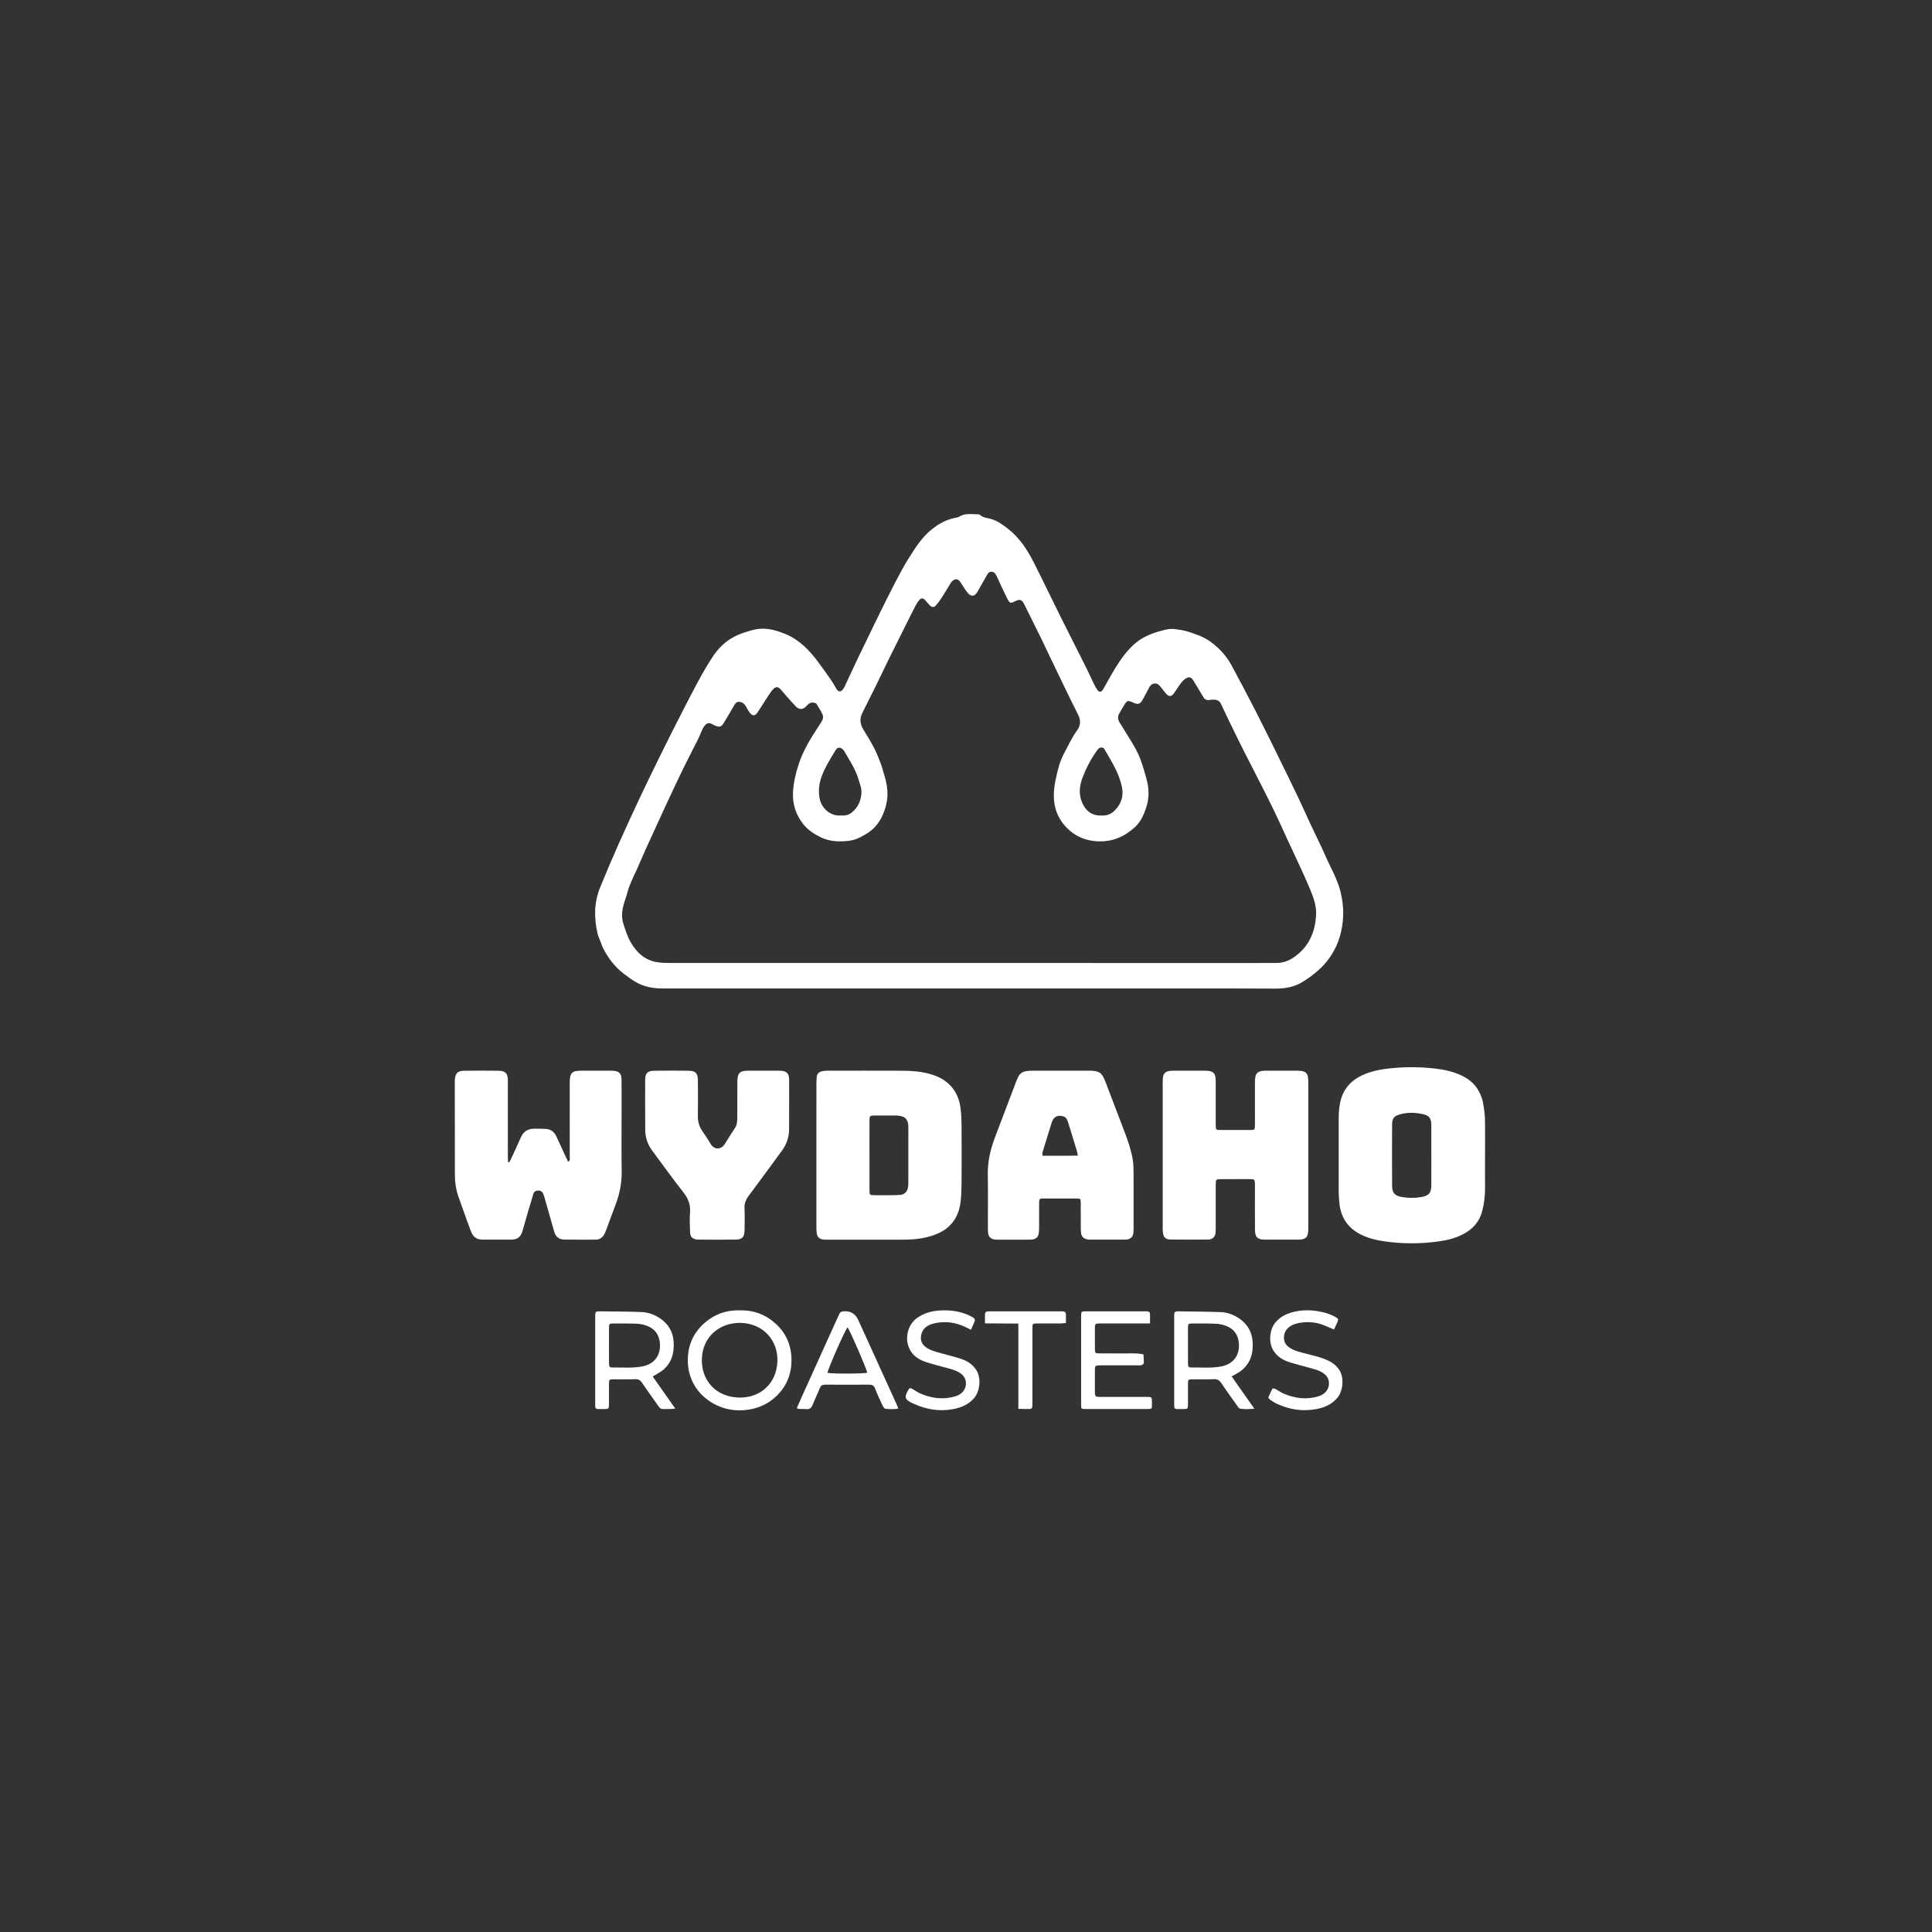
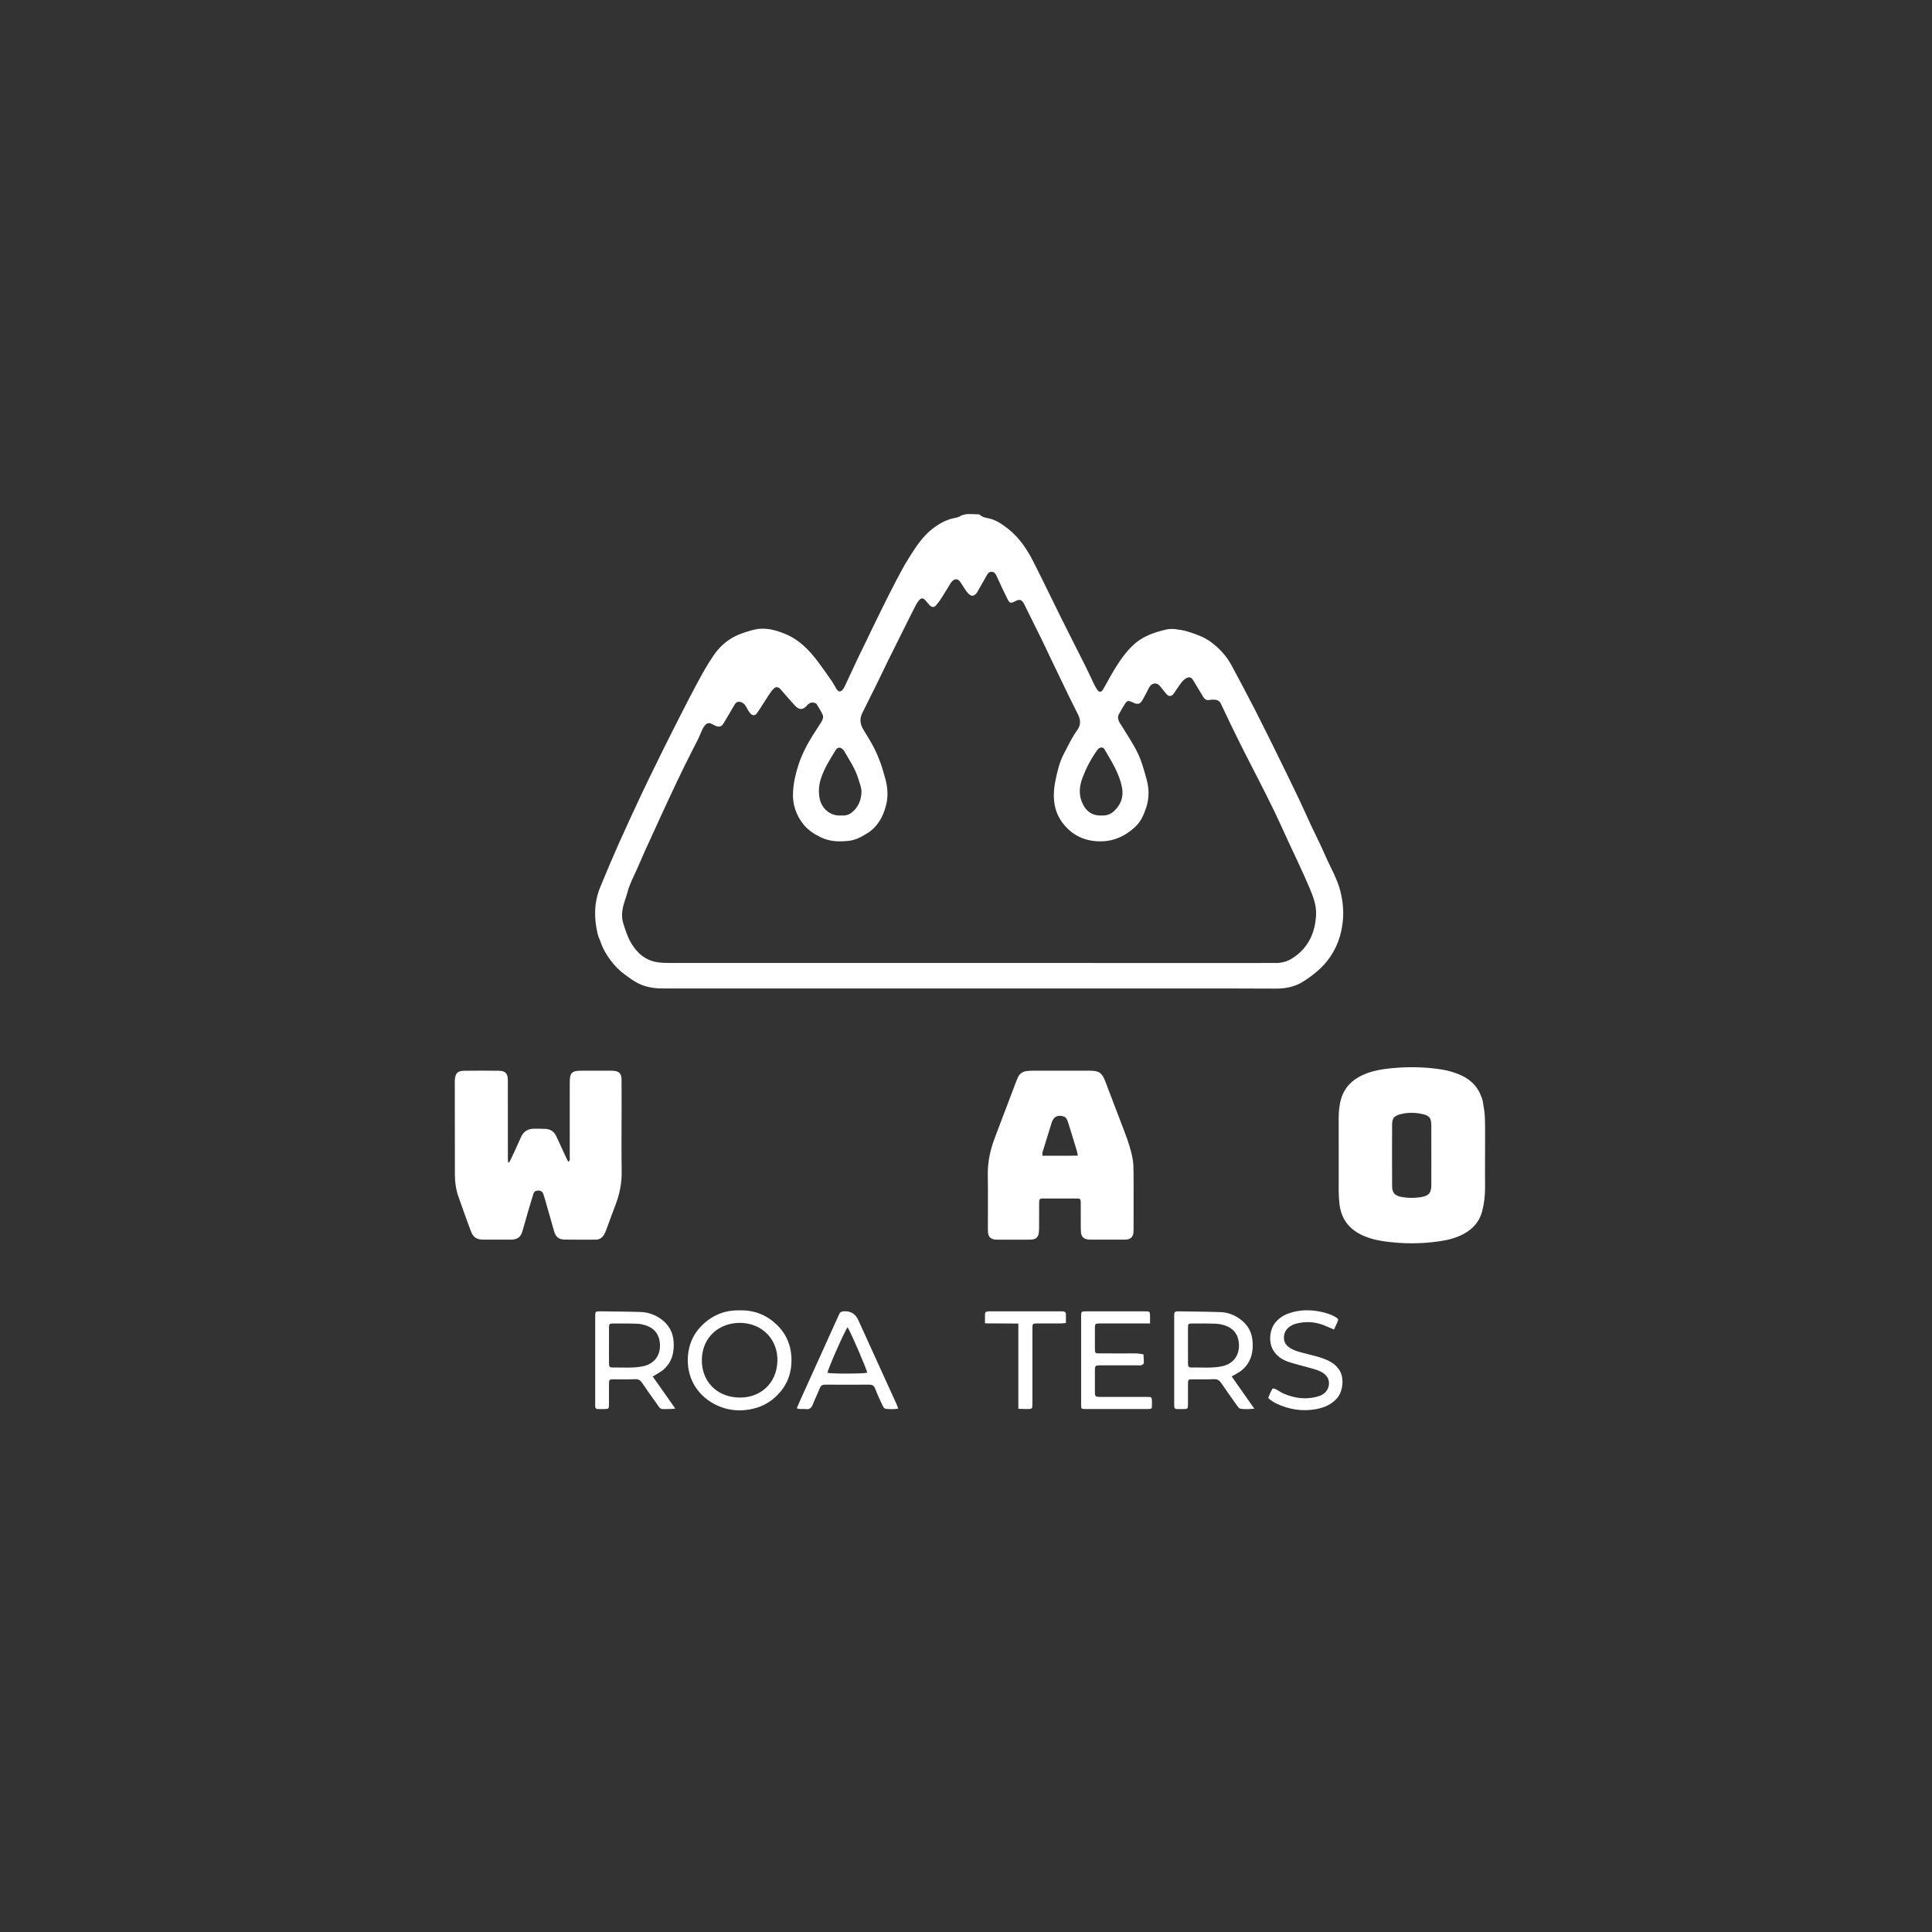
<svg xmlns="http://www.w3.org/2000/svg" id="Layer_2" data-name="Layer 2" viewBox="0 0 500 500">
  <rect x="0" y="0" width="500" height="500" fill="#333333" stroke="none" />
  <defs>
    <style>
      .cls-1 {
        fill: none;
      }

      .cls-2 {
        fill: #fff;
      }
    </style>
  </defs>
  <g id="bounding_box" data-name="bounding box">
    <rect class="cls-1" width="500" height="500" />
  </g>
  <g id="wydaho">
    <g>
      <path class="cls-2" d="M251.081,255.809c-25.705,0-51.41 0-77.115-0-1.117-0-2.236.031-3.351-.016-2.02-.085-3.986-.5-5.764-1.471-1.174-.641-2.266-1.446-3.337-2.256-1.32-.998-2.479-2.165-3.47-3.507-1.035-1.402-1.946-2.858-2.51-4.518-.272-.801-.68-1.564-.873-2.381-.961-4.065-.941-8.104.662-12.019,1.543-3.77,3.129-7.523,4.784-11.245,1.876-4.22,3.83-8.405,5.786-12.588,1.239-2.65,2.534-5.275,3.822-7.902,1.371-2.798,2.739-5.598,4.15-8.376,2.107-4.15,4.199-8.308,6.396-12.411,1.379-2.576,2.801-5.149,4.453-7.552,1.842-2.679,4.335-4.673,7.492-5.717,1.494-.494,2.963-1.031,4.568-1.126,2.258-.134,4.322.477,6.379,1.311,3.681,1.492,6.282,4.224,8.593,7.299,1.202,1.599,2.344,3.243,3.484,4.887.437.63.798,1.313,1.182,1.977.551.952,1.196.984,1.839.077.111-.157.211-.324.293-.498,1.205-2.575,2.4-5.154,3.611-7.725.557-1.182,1.147-2.349,1.718-3.525,1.294-2.667,2.568-5.343,3.881-8,1.347-2.726,2.699-5.451,4.109-8.144,1.052-2.01,2.117-4.023,3.326-5.939,1.722-2.73,3.435-5.474,6.042-7.524,1.787-1.405,3.696-2.462,5.939-2.889.376-.071.784-.142,1.098-.338,1.532-.959,3.208-.59,4.845-.587.149 0.0.346.015.44.107.865.832,2.047.804,3.088,1.14,1.615.521,2.949,1.498,4.25,2.515,2.947,2.303,4.954,5.362,6.617,8.64,2.402,4.735,4.685,9.53,7.051,14.284,2.09,4.201,4.232,8.377,6.332,12.573.774,1.546,1.483,3.124,2.24,4.678.252.517.531,1.027.857,1.499.454.658,1.055.628,1.46-.073,1.038-1.796,1.999-3.639,3.085-5.405,1.392-2.263,2.917-4.453,4.887-6.254,1.938-1.772,4.309-2.788,6.82-3.489,1.227-.342,2.466-.68,3.75-.517,1.1.14,2.22.283,3.273.611,2.125.662,4.232,1.353,6.08,2.71,2.247,1.651,4.07,3.64,5.383,6.08,2.061,3.83,4.108,7.667,6.09,11.538,2.104,4.111,4.137,8.259,6.178,12.402,1.752,3.556,3.49,7.12,5.198,10.697,1.061,2.221,2.039,4.48,3.082,6.71,1.222,2.613,2.549,5.181,3.692,7.827,1.34,3.101,3.117,6.02,3.94,9.341.626,2.527.877,5.086.61,7.674-.182,1.758-.535,3.476-1.162,5.158-1.131,3.033-2.908,5.595-5.328,7.69-1.274,1.103-2.651,2.123-4.099,2.982-2.096,1.243-4.438,1.64-6.878,1.625-6.628-.04-13.257-.03-19.885-.031-19.693-.003-39.386-.001-59.079-.001v-.009ZM250.989,249.219v-.002c3.468,0,6.937-0,10.405 0,19.924.003,39.848.007,59.771.01,3.044 0,6.088.001,9.132-.012,1.501-.006,2.916-.412,4.167-1.215,4.098-2.63,5.921-6.552,6.14-11.283.113-2.441-.774-4.725-1.693-6.905-1.747-4.144-3.723-8.192-5.605-12.279-1.158-2.514-2.283-5.044-3.486-7.536-1.285-2.666-2.634-5.301-3.973-7.941-1.268-2.502-2.574-4.985-3.835-7.49-1.226-2.436-2.426-4.885-3.621-7.337-.826-1.695-1.633-3.398-2.43-5.107-.314-.673-.865-.977-1.548-1.04-.454-.042-.927-.01-1.379.066-.742.125-1.244-.117-1.627-.772-.833-1.425-1.722-2.818-2.561-4.24-.462-.783-1.01-1.076-1.8-.65-.546.294-1.021.793-1.408,1.294-.658.85-1.2,1.789-1.832,2.662-.655.905-1.339.911-2.052.051-.565-.682-1.085-1.402-1.673-2.064-.68-.766-1.758-.716-2.4.077-.168.208-.294.452-.421.689-.526.982-1.013,1.986-1.574,2.947-.634,1.085-1.172,1.235-2.295.75-.177-.076-.346-.17-.523-.245-.861-.364-1.169-.328-1.669.425-.594.895-1.124,1.836-1.638,2.781-.338.62-.236,1.284.053,1.895.196.413.492.778.728,1.174,1.402,2.342,2.979,4.602,4.145,7.057.999,2.103,1.606,4.409,2.24,6.665.69,2.454.709,4.959-.11,7.4-.602,1.793-1.353,3.561-2.755,4.878-2.649,2.489-5.737,3.916-9.484,3.815-4.032-.109-7.221-1.8-9.547-4.995-1.579-2.169-2.19-4.741-2.093-7.426.043-1.187.209-2.383.457-3.545.489-2.295,1.012-4.585,2.13-6.69,1.1-2.072,2.071-4.211,3.465-6.121.9-1.233.927-2.575.255-3.933-.784-1.584-1.588-3.158-2.359-4.747-1.579-3.254-3.144-6.514-4.71-9.773-.866-1.803-1.706-3.619-2.587-5.415-1.423-2.899-2.879-5.782-4.302-8.681-.605-1.231-1.16-1.44-2.371-.812-1.147.594-1.405.567-1.996-.604-.95-1.882-1.821-3.805-2.701-5.721-.282-.615-.554-1.222-1.322-1.296-.814-.079-1.111.557-1.437,1.13-.798,1.403-1.595,2.807-2.393,4.21-.019.033-.043.064-.065.095-.672.932-1.411,1.014-2.2.198-.345-.356-.631-.775-.911-1.188-.409-.604-.762-1.246-1.187-1.838-.59-.823-1.327-.88-2.055-.193-.166.157-.312.344-.432.539-.768,1.241-1.506,2.502-2.296,3.729-.454.705-.946,1.395-1.499,2.023-.493.56-1.041.533-1.596-.018-.437-.432-.801-.937-1.223-1.385-.508-.538-.991-.556-1.479-.005-.353.4-.662.857-.907,1.331-.936,1.808-1.842,3.631-2.752,5.452-1.514,3.03-3.031,6.059-4.529,9.096-.97,1.967-1.897,3.956-2.864,5.924-1.222,2.485-2.453,4.965-3.704,7.435-.755,1.49-.581,2.889.258,4.279.935,1.547,1.901,3.08,2.736,4.68.673,1.289,1.215,2.653,1.732,4.015.395,1.041.653,2.134.984,3.2.802,2.581,1.119,5.169.397,7.844-.788,2.922-2.144,5.412-4.775,7.08-1.475.935-3.025,1.778-4.749,1.983-2.455.292-4.922.242-7.243-.862-1.759-.837-3.403-1.911-4.595-3.408-1.895-2.379-2.843-5.161-2.684-8.271.127-2.481.671-4.849,1.449-7.21.89-2.699,2.182-5.167,3.676-7.552.695-1.108,1.422-2.196,2.124-3.3.406-.638.725-1.363.399-2.076-.441-.966-1.039-1.86-1.583-2.778-.05-.085-.194-.119-.3-.164-.79-.339-1.507-.137-2.141.599-1.001,1.162-1.978,1.233-3.007.146-.974-1.028-1.894-2.108-2.834-3.169-.332-.374-.643-.767-.979-1.137-.647-.712-1.22-.782-1.871-.112-.501.516-.915,1.128-1.313,1.732-.973,1.475-1.873,3-2.884,4.448-.589.844-1.231.825-1.887.011-.406-.504-.711-1.094-1.027-1.665-.384-.693-.973-1.136-1.729-1.204-.758-.068-1.104.536-1.444,1.133-.855,1.506-1.753,2.987-2.642,4.473-.462.772-1.004.985-1.845.694-.396-.137-.769-.345-1.139-.547-.621-.34-1.199-.298-1.685.213-.285.3-.547.646-.725,1.017-.432.902-.77,1.85-1.214,2.745-1.127,2.272-2.321,4.511-3.433,6.789-1.467,3.005-2.902,6.027-4.314,9.058-1.606,3.449-3.172,6.916-4.757,10.375-.337.735-.691,1.462-1.018,2.201-.824,1.864-1.618,3.743-2.461,5.599-.843,1.855-1.791,3.663-2.287,5.66-.167.671-.409,1.323-.628,1.98-.657,1.969-1.058,3.981-.413,6.009.524,1.646,1.05,3.338,1.902,4.823,1.542,2.689,3.723,4.72,6.968,5.187.987.142,1.996.178,2.996.178,25.936.009,51.871.007,77.807.007ZM217.635,211.041c.952.097,1.95-.088,2.76-.728,1.631-1.288,2.422-3.048,2.547-5.099.076-1.255-.435-2.399-.783-3.575-.795-2.689-2.363-4.977-3.743-7.364-.075-.13-.199-.234-.31-.34-.664-.633-1.357-.585-1.826.177-1.406,2.287-2.851,4.55-3.739,7.119-.621,1.796-.776,3.586-.414,5.449.476,2.45,2.706,4.591,5.508,4.362ZM285.147,211.046c1.128.066,2.264-.263,3.22-1.178,1.781-1.705,2.48-3.746,1.992-6.171-.727-3.619-2.715-6.661-4.517-9.784-.317-.55-.981-.602-1.508-.189-.205.161-.357.398-.512.615-1.52,2.138-2.729,4.45-3.656,6.896-.766,2.022-1.031,4.126-.224,6.201.822,2.113,2.387,3.766,5.203,3.61Z" />
      <path class="cls-2" d="M131.763,300.842c.173-.322.364-.637.517-.969.839-1.817,1.696-3.626,2.492-5.463.655-1.514,1.759-2.294,3.402-2.299,1.001-.003,2.004-.006,3.003.042,1.311.063,2.244.719,2.794,1.917.819,1.784,1.642,3.566,2.466,5.348.189.408.392.81.596,1.231.581-.272.417-.705.418-1.054.007-2.852-.003-5.703-.005-8.555-.002-3.622-.005-7.245.002-10.867.005-2.544.527-3.072,3.031-3.08,2.466-.007,4.933-.002,7.399-.001.27 0.0.54-.003.809.018,1.547.12,2.143.704,2.163,2.259.033,2.62.015,5.241.015,7.861.001,5.318-.061,10.637.022,15.953.048,3.065-.561,5.957-1.655,8.788-.79,2.046-1.521,4.115-2.287,6.17-.161.432-.333.865-.552,1.27-.474.876-1.197,1.402-2.225,1.404-2.697.004-5.395.03-8.092-.019-1.455-.026-2.251-.691-2.668-2.119-.809-2.77-1.579-5.551-2.371-8.327-.127-.444-.258-.889-.423-1.32-.24-.63-.677-.929-1.313-.919-.586.01-1.068.222-1.255.825-.444,1.432-.88,2.867-1.3,4.307-.528,1.81-1.014,3.633-1.559,5.437-.454,1.502-1.303,2.12-2.902,2.133-2.428.02-4.856.017-7.283.003-1.658-.01-2.546-.623-3.147-2.205-.683-1.799-1.323-3.613-1.976-5.423-.443-1.231-.89-2.46-1.309-3.7-.597-1.769-.841-3.606-.848-5.461-.026-8.054-.02-16.108-.025-24.162-0-.154.001-.309.014-.462.134-1.654.736-2.276,2.417-2.297,2.967-.038,5.935-.039,8.901-0,1.789.024,2.396.682,2.399,2.504.01,6.667.002,13.333.005,20.0 0.0.396.041.793.063,1.189.088.013.176.027.265.04Z" />
-       <path class="cls-2" d="M211.284,298.877c-0-6.124-.002-12.249.003-18.373 0-.577.037-1.154.073-1.73.053-.847.552-1.347,1.337-1.531.481-.113.991-.144,1.488-.145,6.394-.009,12.788-.024,19.182.005,2.351.011,4.701.153,6.991.756,2.153.567,4.114,1.477,5.665,3.154,1.528,1.651,2.293,3.634,2.567,5.81.178,1.41.253,2.84.261,4.262.03,5.084.03,10.169.001,15.253-.009,1.538-.07,3.083-.243,4.61-.408,3.602-2.1,6.419-5.41,8.061-1.125.558-2.363.934-3.588,1.232-2.028.493-4.113.581-6.197.582-6.433.002-12.865.002-19.298-0-.346-0-.696.003-1.038-.038-1.041-.124-1.599-.661-1.72-1.69-.063-.534-.072-1.076-.072-1.614-.005-6.201-.003-12.403-.003-18.604ZM225.021,299.03c0,1.424 0,2.848-0,4.272-0,1.578-.005,3.156.001,4.734.005,1.224.062,1.277,1.322,1.287.693.006,1.386.005,2.078-.001,1.462-.014,2.927.018,4.385-.065,1.327-.076,2.077-.886,2.221-2.214.025-.229.047-.461.048-.691.004-4.888.007-9.776.004-14.664-.002-2.389-1.234-2.882-2.978-2.989-.154-.009-.308-.009-.462-.009-1.771-.001-3.541-.009-5.312.001-1.201.007-1.303.108-1.306,1.332-.008,3.002-.003,6.004-.002,9.007Z" />
      <path class="cls-2" d="M384.327,299.05c-0,2.735-.02,5.469.006,8.204.02,2.129-.224,4.219-.767,6.274-.702,2.655-2.395,4.517-4.757,5.804-2.022,1.101-4.236,1.627-6.492,1.943-4.641.652-9.294.652-13.935.001-2.138-.3-4.231-.802-6.186-1.775-3.256-1.621-5.098-4.244-5.531-7.839-.138-1.144-.206-2.303-.21-3.456-.02-6.239-.019-12.479-.003-18.718.005-1.734.125-3.459.632-5.14.724-2.402,2.189-4.211,4.327-5.473,2.472-1.459,5.223-2.034,8.028-2.35,3.917-.441,7.844-.44,11.762-.006,2.416.268,4.783.762,7.009,1.805,2.17,1.017,3.856,2.524,4.839,4.735.31.697.604,1.429.732,2.175.247,1.436.486,2.891.521,4.344.077,3.156.024,6.316.024,9.474ZM370.43,299.077h-.004c0-2.618.015-5.236-.005-7.854-.014-1.856-.48-2.51-2.297-2.907-1.933-.423-3.9-.461-5.829.081-1.533.43-2.015,1.048-2.021,2.658-.02,5.313-.023,10.626.002,15.938.008,1.718.737,2.479,2.464,2.783,1.645.289,3.289.308,4.941.046,2.08-.33,2.729-1.034,2.743-3.122.018-2.541.004-5.082.004-7.623Z" />
-       <path class="cls-2" d="M338.589,299.023c-0,6.09-0,12.18-0,18.269,0,.308.003.617-.001.925-.028,1.942-.644,2.588-2.552,2.6-2.891.017-5.781.017-8.672 0-1.928-.011-2.562-.628-2.576-2.58-.028-3.7-.018-7.4-.008-11.1.006-2.112.02-1.991-1.931-1.984-2.235.007-4.471-.001-6.706.002-1.467.002-1.511.044-1.513,1.477-.003,3.7.001,7.4-.003,11.1-.001.462-.006.927-.06,1.384-.108.92-.628,1.465-1.517,1.645-.113.023-.229.038-.344.038-3.276.003-6.552.032-9.827-.01-1.231-.016-1.807-.645-1.928-1.86-.038-.382-.042-.77-.042-1.154-.002-12.526-.002-25.053-0-37.579 0-.423.004-.849.05-1.27.116-1.073.584-1.571,1.657-1.759.339-.06.69-.071,1.036-.072,2.737-.006,5.473-.006,8.21-.001.346.001.697.011,1.036.068,1.125.191,1.589.698,1.692,1.85.041.46.039.924.039,1.386.003,3.584-.002,7.169.002,10.753.001,1.242.05,1.291,1.313,1.294,2.505.007,5.011.005,7.516.001,1.258-.002,1.313-.052,1.315-1.291.006-3.623-0-7.246.005-10.869.001-.461-0-.93.074-1.382.186-1.14.662-1.59,1.817-1.758.341-.05.692-.052,1.038-.052,2.659-.004,5.319-.01,7.978.001,2.353.01,2.901.574,2.903,2.965.004,6.321.001,12.642.001,18.963Z" />
      <path class="cls-2" d="M293.372,309.932c0,2.582.002,5.164-.002,7.745-.001.462-0.0.927-.046,1.385-.094.953-.653,1.544-1.592,1.704-.264.045-.537.052-.806.052-2.89.003-5.78.003-8.67-.001-.269-0-.541-.012-.806-.056-1.017-.168-1.568-.724-1.681-1.753-.063-.572-.06-1.153-.062-1.731-.007-2.004.006-4.008-.007-6.011-.006-.975-.106-1.092-1.046-1.098-2.89-.017-5.78-.017-8.67-.001-.929.005-1.05.139-1.056,1.096-.014,2.119.001,4.239-.008,6.358-.002.5-.017,1.004-.085,1.498-.144,1.036-.69,1.545-1.743,1.67-.229.027-.462.031-.692.031-2.736.002-5.472.003-8.208-.001-.307-0-.62-.006-.921-.06-.885-.158-1.44-.73-1.545-1.622-.058-.496-.061-1-.061-1.5-.004-4.547.055-9.095-.022-13.641-.055-3.297.647-6.422,1.791-9.471,1.838-4.899,3.708-9.786,5.568-14.677.123-.323.278-.634.412-.954.408-.974,1.154-1.531,2.178-1.686.568-.086,1.15-.112,1.726-.113,4.817-.009,9.634-.005,14.45-.005.116-0.0.231-.001.347.001,2.359.028,3.104.573,3.945,2.794,1.676,4.426,3.368,8.845,5.059,13.265.868,2.268,1.634,4.57,2.041,6.967.173,1.019.19,2.07.203,3.108.029,2.235.009,4.47.009,6.705ZM278.955,299.068c-.127-.577-.193-.979-.306-1.368-.247-.849-.52-1.691-.78-2.537-.498-1.617-.976-3.241-1.503-4.849-.189-.578-.427-1.155-1.115-1.374-1.5-.477-2.591.05-3.062,1.547-.809,2.568-1.604,5.14-2.386,7.716-.071.233-.009.505-.009.909,3.041-.019,6.017.035,9.162-.043Z" />
-       <path class="cls-2" d="M204.223,286.187c0,1.964.003,3.929-.001,5.893-.003,2.063-.568,3.951-1.794,5.623-2.892,3.944-5.766,7.901-8.696,11.817-.726.97-1.116,1.936-1.056,3.173.091,1.883.042,3.774.015,5.661-.026,1.851-.607,2.447-2.422,2.46-3.081.022-6.163.007-9.245.005-.231-0-.463-.006-.692-.033-1.092-.133-1.689-.687-1.731-1.795-.065-1.731-.159-3.475-.021-5.196.163-2.05-.477-3.656-1.751-5.262-2.774-3.499-5.351-7.153-8.02-10.735-1.192-1.599-1.813-3.383-1.82-5.374-.016-4.314-.043-8.628-.018-12.942.01-1.756.622-2.353,2.399-2.375,2.965-.037,5.932-.039,8.898.003,1.73.025,2.334.672,2.348,2.43.025,3.081.046,6.164-.003,9.244-.024,1.487.328,2.795,1.197,4.007.762,1.063,1.452,2.179,2.129,3.298.904,1.495,2.706,1.511,3.646-.034.84-1.381,1.717-2.74,2.608-4.089.565-.855.618-1.808.622-2.773.011-3.004.004-6.009.013-9.013.001-.46.007-.929.09-1.379.192-1.036.625-1.449,1.672-1.632.377-.066.767-.073,1.151-.074,2.542-.006,5.084-.003,7.627-.002.231 0.0.463-.002.693.016,1.537.117,2.141.711,2.163,2.261.033,2.272.008,4.545.008,6.818h-.008Z" />
      <path class="cls-2" d="M191.478,339.126c3.614-.106,6.767,1.122,9.374,3.543,2.725,2.531,4.011,5.733,3.981,9.5-.028,3.507-1.258,6.499-3.693,8.933-1.701,1.699-3.779,2.893-6.168,3.46-3.215.763-6.363.557-9.361-.824-4.75-2.188-7.74-6.607-7.609-12.03.086-3.596,1.42-6.624,4.006-9.029,2.637-2.454,5.831-3.673,9.472-3.553ZM191.621,342.352c-5.491-.043-9.86,3.669-9.984,9.466-.115,5.398,3.588,9.704,9.584,9.867,5.459.149,9.805-3.557,9.972-9.468.149-5.267-3.606-9.717-9.572-9.866Z" />
      <path class="cls-2" d="M168.919,356.232c1.955,2.779,3.827,5.439,5.845,8.307-.608.054-1.002.123-1.395.117-2.917-.044-2.118.416-3.813-1.948-1.145-1.597-2.291-3.195-3.379-4.83-.453-.68-.947-.98-1.795-.946-1.847.074-3.699.021-5.549.033-1.178.007-1.224.057-1.228,1.257-.006,1.773.008,3.546-.004,5.319-.007,1.027-.094,1.101-1.132,1.12-.539.01-1.08-.016-1.619.003-.604.022-.837-.276-.81-.846.009-.192-.002-.385-.002-.578-0-7.439-.001-14.877.001-22.316 0-1.553.005-1.57,1.517-1.552,3.429.041,6.859.054,10.285.171,1.921.066,3.697.71,5.269,1.851,1.957,1.42,3.036,3.336,3.218,5.745.213,2.824-.392,5.371-2.619,7.316-.457.4-1.001.703-1.516,1.033-.375.24-.77.451-1.273.744ZM157.604,348.168h.003c0,1.578-.017,3.156.007,4.733.012.809.176,1.015.928,1.004,2.573-.037,5.157.219,7.715-.282,3.759-.737,4.958-3.741,4.432-6.656-.346-1.917-1.491-3.187-3.273-3.85-.783-.291-1.638-.496-2.469-.53-2.113-.088-4.231-.075-6.347-.068-.875.003-.98.131-.99,1.031-.017,1.539-.005,3.078-.005,4.617Z" />
      <path class="cls-2" d="M318.749,356.213c1.987,2.828,3.856,5.486,5.87,8.353-1.39.143-2.528.178-3.648-.001-.302-.048-.585-.468-.801-.77-1.389-1.944-2.781-3.885-4.117-5.865-.477-.708-.987-1.038-1.883-.998-1.846.083-3.699.02-5.549.034-1.112.008-1.167.067-1.172,1.196-.009,1.773.006,3.546-.004,5.319-.006,1.104-.076,1.166-1.187,1.181-.539.008-1.079-.01-1.619.001-.543.011-.765-.264-.754-.781.005-.231-.004-.462-.004-.694-0-7.438-.001-14.877-0-22.315,0-.231.008-.462.006-.694-.004-.588.302-.82.87-.81,3.736.065,7.475.065,11.208.207,1.836.07,3.532.746,5.029,1.851,1.906,1.407,2.974,3.288,3.166,5.652.233,2.868-.382,5.446-2.648,7.416-.43.374-.937.663-1.423.968-.382.24-.787.443-1.341.752ZM307.446,348.13h.002c0,1.578-.014,3.156.006,4.734.011.838.16,1.05.886,1.04,2.573-.036,5.157.215,7.717-.273,3.826-.73,5.021-3.802,4.457-6.738-.359-1.871-1.489-3.109-3.223-3.76-.817-.307-1.713-.511-2.582-.549-2.075-.092-4.155-.073-6.233-.066-.928.003-1.019.122-1.027,1.109-.012,1.501-.003,3.002-.003,4.503Z" />
      <path class="cls-2" d="M297.632,342.511c-.628,0-1.042 0-1.457,0-3.66-0-7.321-.001-10.981-.001-.27-0-.54-.009-.809.003-.904.04-.989.126-1.026,1.004-.003.077-.001.154-.001.231-0,1.772-.007,3.545.003,5.317.006,1.106.08,1.187,1.185,1.193,2.35.012,4.701.003,7.051.003.886-0,1.774-.029,2.658.01.559.025,1.113.153,1.669.234.042.759.129,1.52.094,2.275-.009.193-.379.443-.63.53-.277.096-.609.041-.917.041-3.044.001-6.088 0-9.132 0-.193-0-.385-.003-.578-.001-1.315.013-1.397.086-1.402,1.36-.007,1.811-.002,3.622-.001,5.433 0.0.154-.007.309.005.462.059.711.196.853.918.908.307.024.616.007.924.007,3.892-0,7.783-.004,11.675.001,1.177.002,1.235.067,1.248,1.24.005.462-.003.925-.021,1.386-.004.108-.072.213-.139.4-.27.035-.563.107-.856.107-5.394.007-10.788.008-16.183.002-1.068-.001-1.132-.055-1.133-1.095-.007-7.667-.007-15.335-0-23.002.001-1.101.096-1.189,1.186-1.191,5.124-.006,10.249-.006,15.373-.001,1.215.001,1.268.067,1.277,1.336.004.531.001,1.063.001,1.805Z" />
      <path class="cls-2" d="M232.468,364.552c-1.197.19-2.272.165-3.321.037-.294-.036-.605-.546-.772-.903-.67-1.428-1.341-2.861-1.9-4.334-.305-.805-.787-1.011-1.573-1.006-3.776.025-7.553.024-11.33.001-.704-.004-1.128.199-1.403.895-.565,1.43-1.258,2.81-1.824,4.241-.341.863-.814,1.339-1.799,1.187-.738-.114-1.518.153-2.351-.226.501-1.13.971-2.213,1.458-3.289,3.061-6.768,6.126-13.534,9.19-20.301.111-.245.248-.481.342-.732.204-.55.614-.723,1.168-.76q2.654-.177,3.772,2.273c3.301,7.251,6.602,14.501,9.899,21.753.153.336.265.691.444,1.163ZM219.356,343.508c-.704.783-5.107,10.8-5.21,11.775,1.003.283,9.421.261,10.284-.026-.059-.78-4.236-10.483-5.074-11.749Z" />
      <path class="cls-2" d="M345.241,344.079c-1.079-.456-1.916-.838-2.774-1.168-2.187-.841-4.445-.945-6.707-.435-1.917.432-3.272,1.599-3.456,3.259-.137,1.235.265,2.186,1.253,2.912,1.18.867,2.573,1.191,3.95,1.557,2.155.573,4.361.989,6.379,1.989,1.194.592,2.176,1.42,2.869,2.596,1.078,1.831.886,5.219-.723,7.057-1.453,1.66-3.328,2.451-5.411,2.834-3.599.662-7.047.1-10.335-1.461-.586-.278-1.123-.667-1.657-1.041-.174-.122-.421-.418-.376-.533.304-.778.652-1.542,1.059-2.27.05-.09.57-.009.81.115.716.367,1.369.872,2.105,1.185,2.96,1.26,6.011,1.627,9.126.639,1.555-.493,2.504-1.72,2.58-3.08.064-1.136-.368-2.02-1.252-2.709-1-.779-2.197-1.093-3.381-1.429-1.814-.515-3.651-.956-5.45-1.517-1.842-.574-3.445-1.521-4.43-3.29-1.143-2.052-.832-5.21.614-6.975.903-1.102,2.027-1.878,3.354-2.366,2.679-.983,5.414-1.054,8.193-.516,1.409.273,2.767.671,4.011,1.398.838.489.861.56.473,1.464-.251.586-.533,1.158-.823,1.782Z" />
-       <path class="cls-2" d="M251.281,344.156c-.498-.257-.767-.398-1.038-.535-2.711-1.37-5.565-1.83-8.525-1.12-1.584.38-2.945,1.172-3.317,2.986-.279,1.358.158,2.419,1.28,3.217,1.126.8,2.444,1.11,3.739,1.476,1.814.512,3.659.934,5.439,1.543,1.625.556,3.024,1.492,3.932,3.049,1.108,1.9.878,5.24-.697,7.056-1.445,1.666-3.321,2.458-5.403,2.85-3.558.67-6.965.115-10.233-1.398-.105-.048-.219-.076-.323-.126-1.999-.974-2.169-1.511-1.083-3.41.325-.568.528-.617,1.108-.278.696.407,1.362.886,2.097,1.201,2.958,1.268,6.008,1.635,9.125.653,1.556-.49,2.52-1.715,2.599-3.066.072-1.232-.434-2.159-1.424-2.854-.998-.7-2.155-1.004-3.305-1.324-1.817-.505-3.654-.948-5.449-1.523-1.796-.575-3.393-1.498-4.322-3.249-1.453-2.739-.685-6.491,2.005-8.324,1.602-1.092,3.385-1.628,5.298-1.792,2.49-.213,4.927.008,7.27.917.642.249,1.269.558,1.858.915.209.127.453.531.392.712-.264.784-.634,1.531-1.024,2.424Z" />
      <path class="cls-2" d="M263.545,364.601v-22.064c-2.918-.018-5.704-.036-8.631-.054,0-.928-.017-1.687.007-2.445.013-.405.285-.617.68-.649.268-.021.539-.02.809-.02,5.974-.001,11.947-.001,17.921 0.0.27 0.0.54.002.809.019.456.029.712.28.719.737.012.722.003,1.444.003,2.267-.535.047-.944.111-1.354.113-2.004.01-4.008.001-6.012.005-1.271.002-1.305.029-1.306,1.291-.004,6.436-.002,12.872-.002,19.309 0,1.546 0,1.552-1.508,1.549-.645-.002-1.291-.034-2.135-.058Z" />
    </g>
  </g>
</svg>